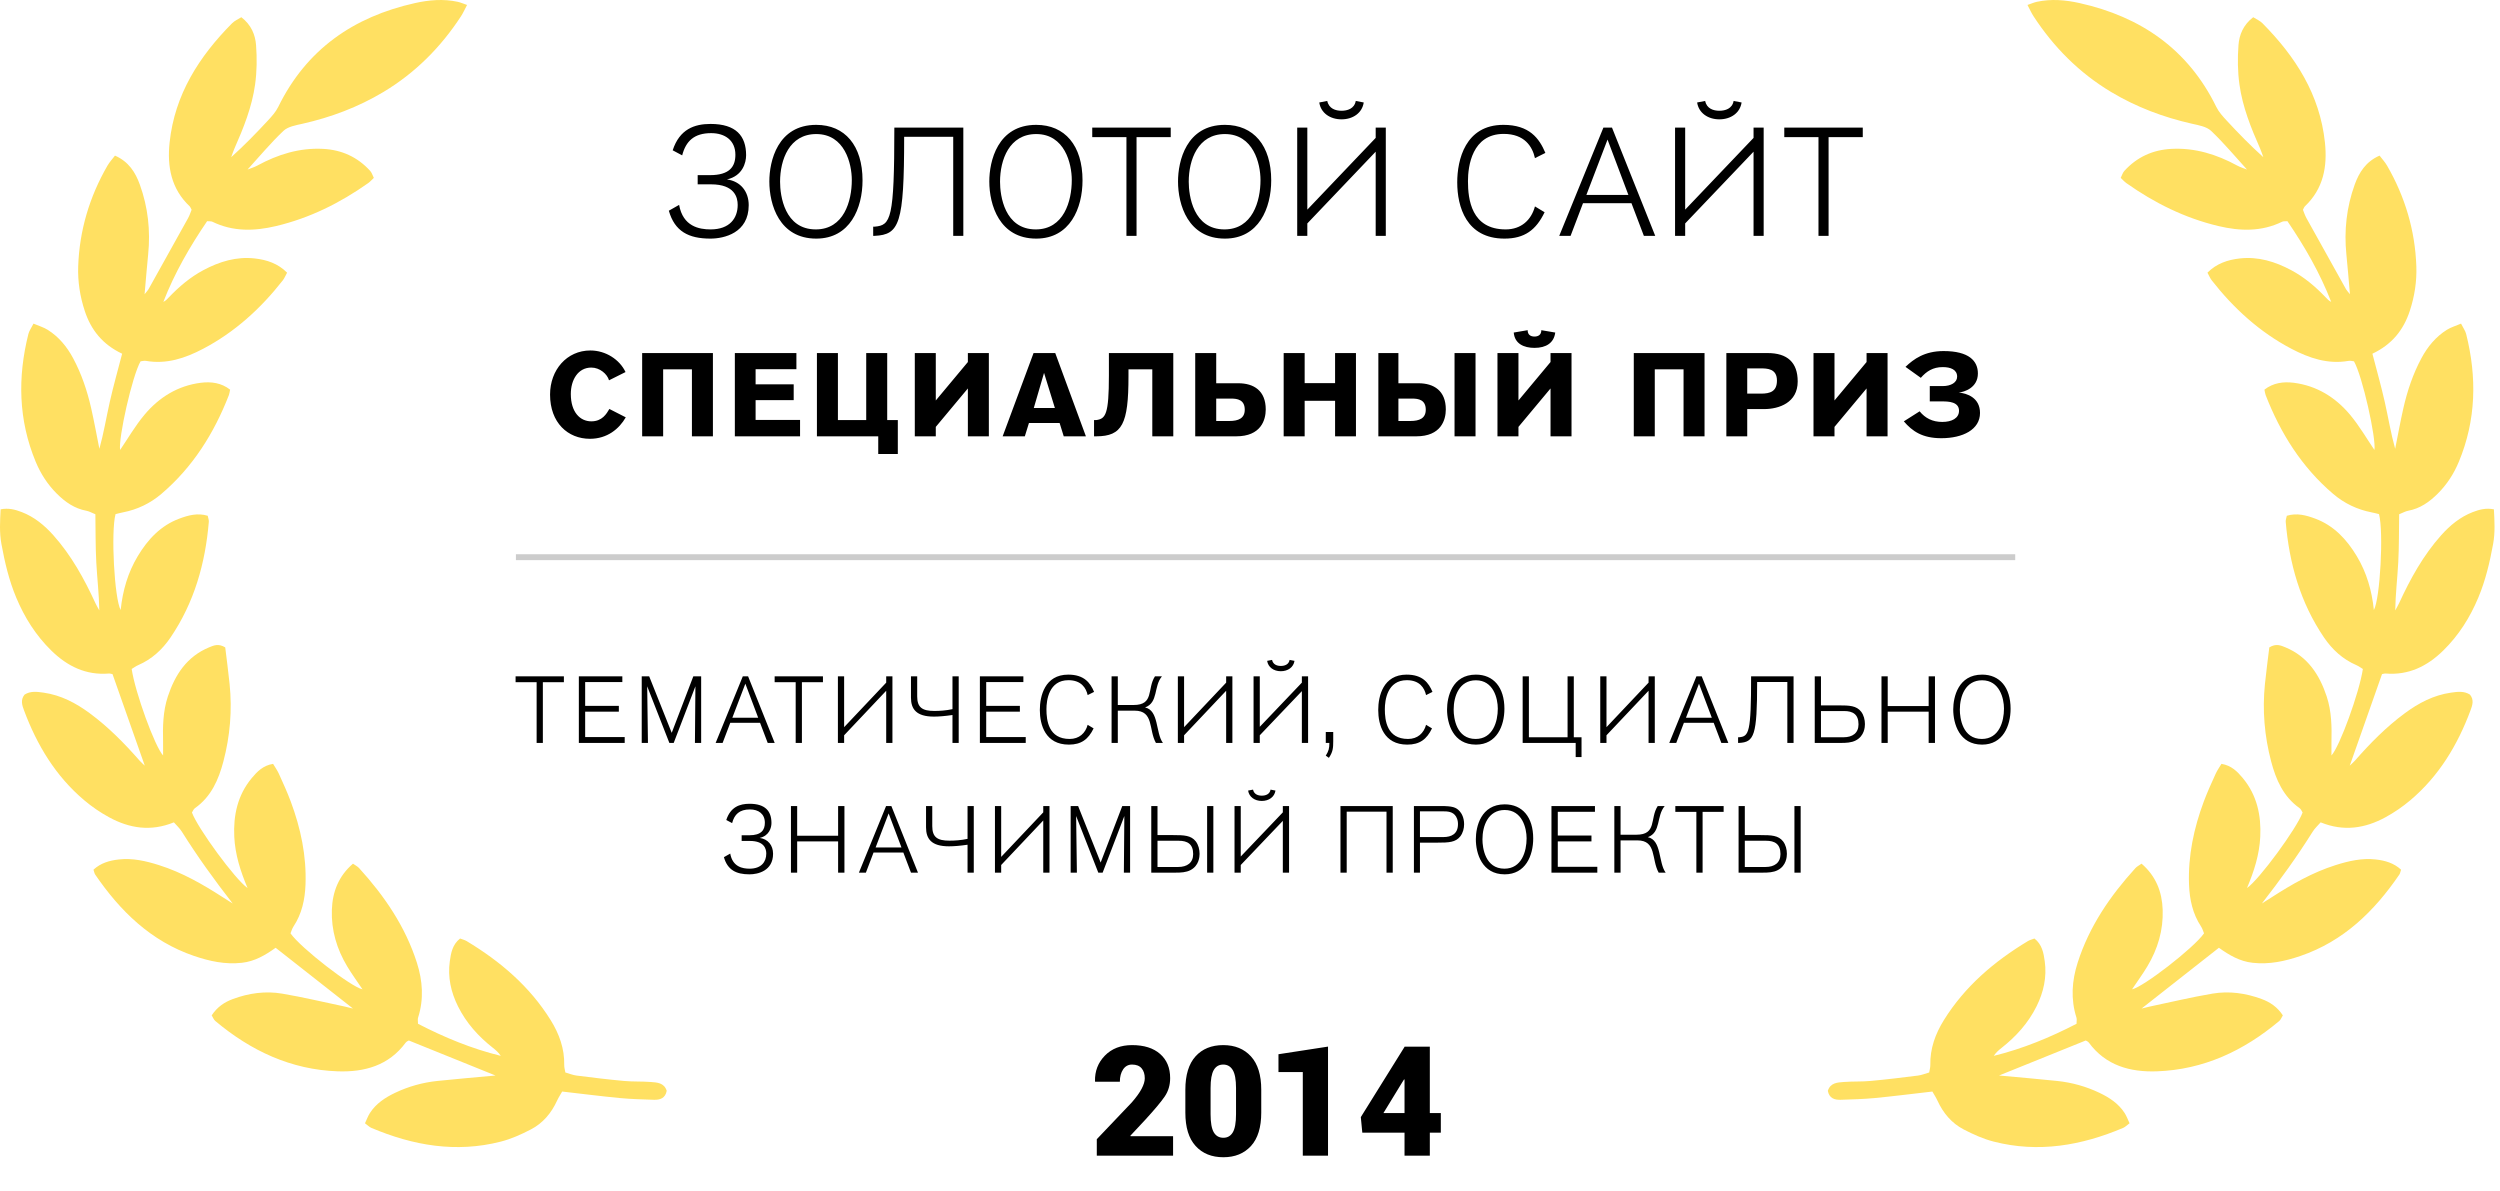
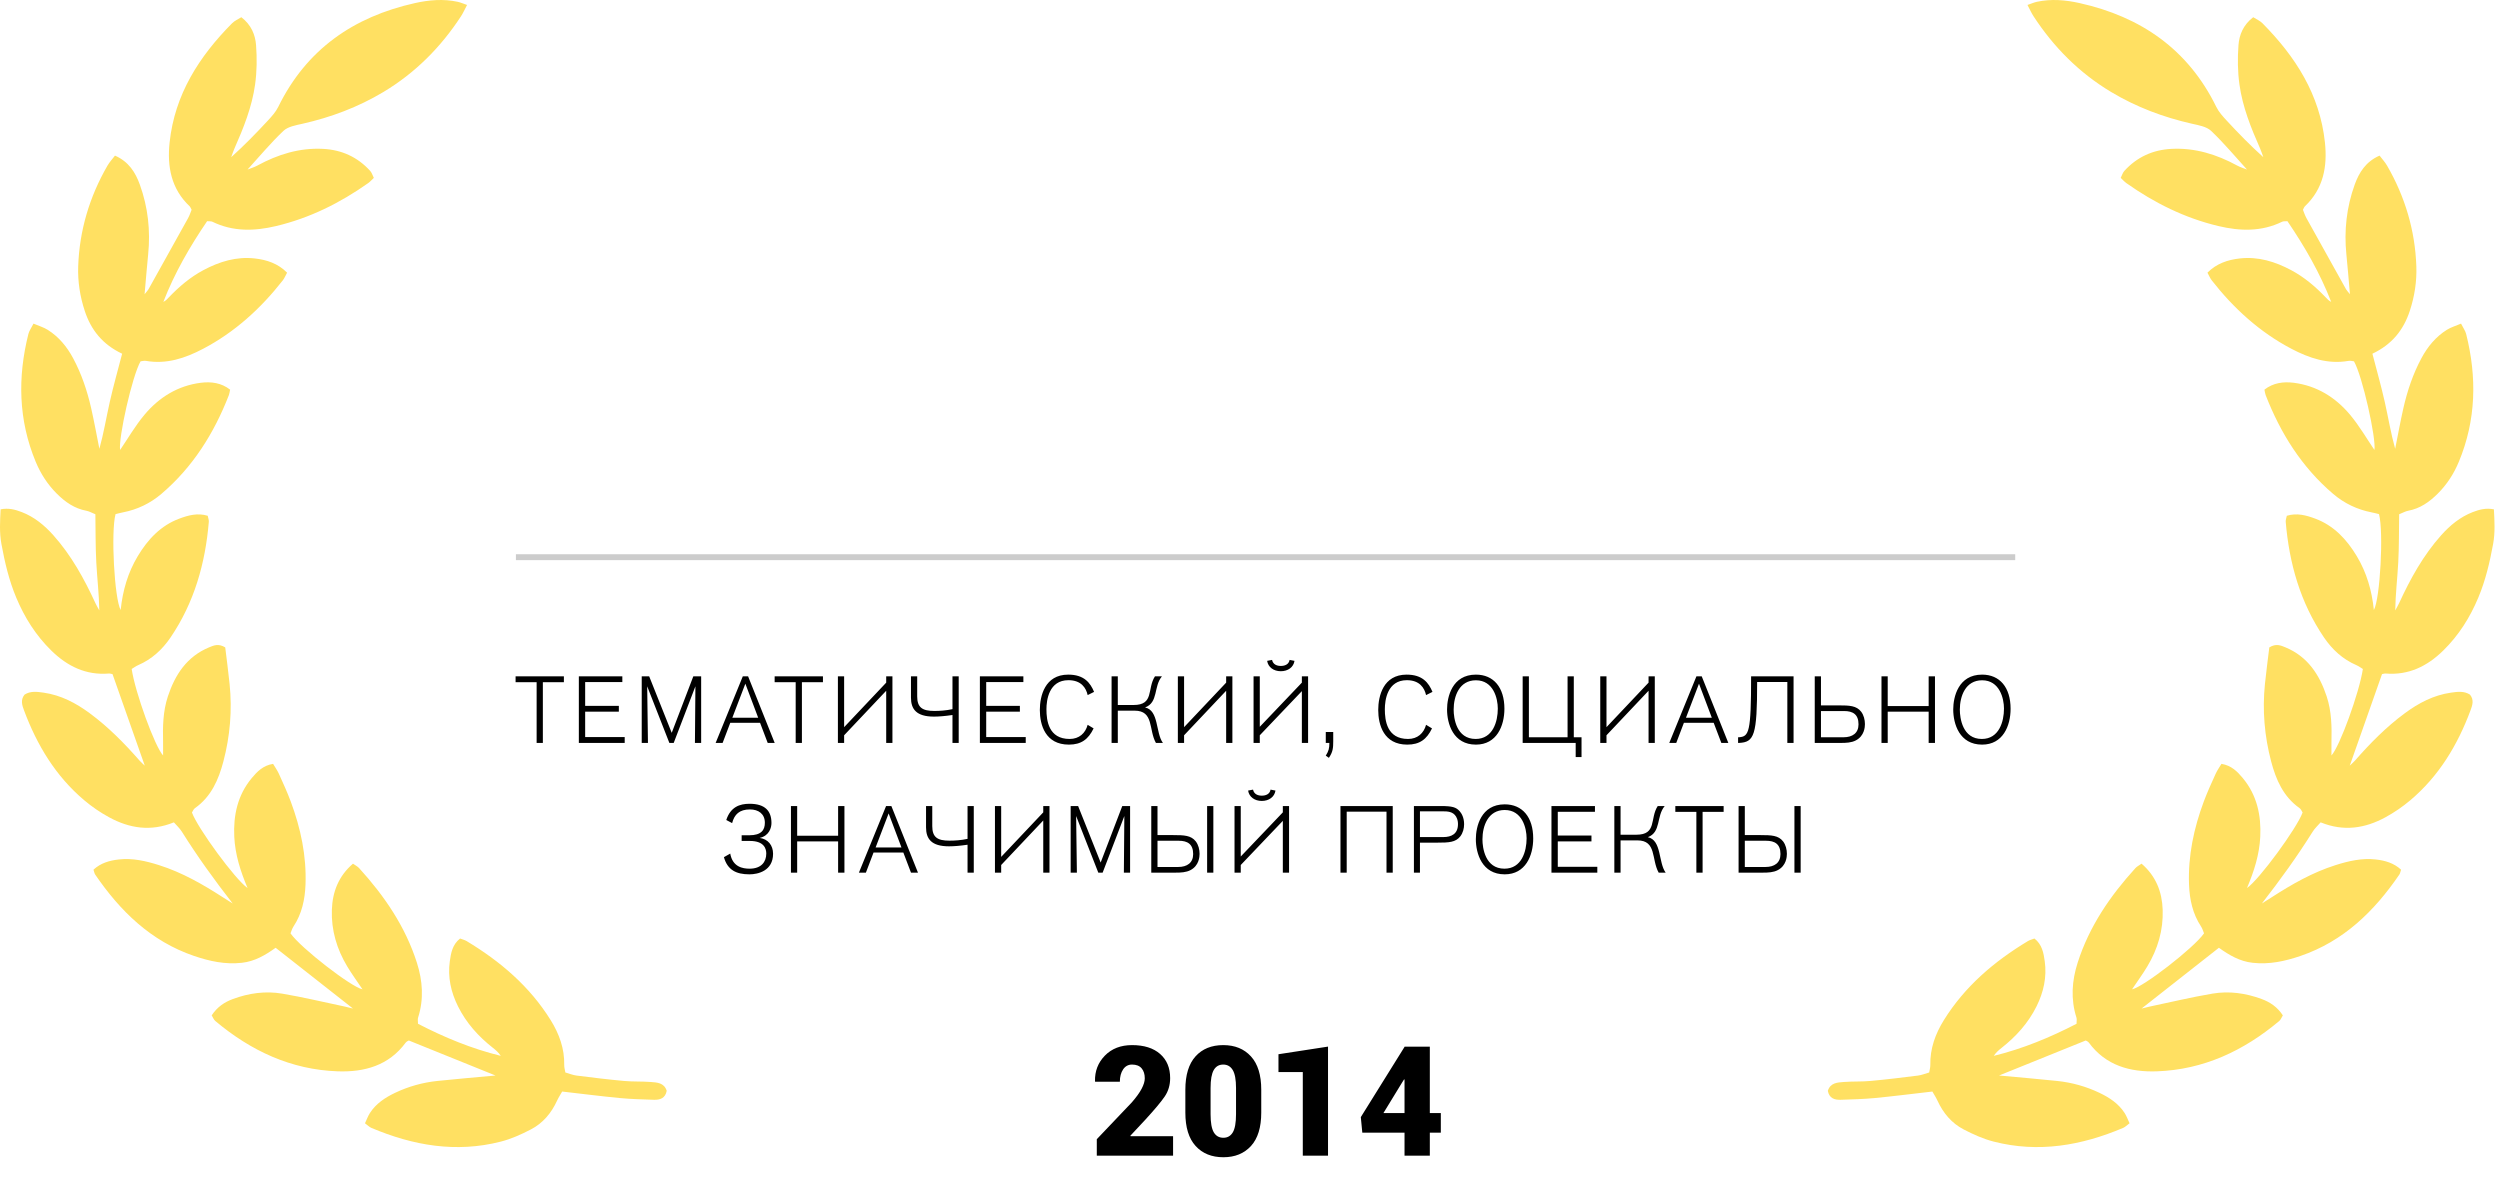
<svg xmlns="http://www.w3.org/2000/svg" width="212px" height="101px" viewBox="0 0 212 101" version="1.1">
  <desc>Created with Lunacy</desc>
  <g id="Group-10-Copy">
    <g id="Group-4">
      <g id="Group-5">
        <path d="M35.578 14.415C34.562 13.301 33.595 12.136 32.505 11.101C32.118 10.733 31.446 10.62 30.881 10.493C28.456 9.944 26.16 9.081 24.025 7.802C21.322 6.181 19.158 4.005 17.441 1.375C17.266 1.107 17.137 0.81 16.93 0.42C17.258 0.308 17.485 0.205 17.724 0.153C18.94 -0.112 20.161 -0.004 21.351 0.262C26.552 1.423 30.552 4.182 32.942 9.065C33.152 9.494 33.494 9.871 33.824 10.227C34.807 11.287 35.815 12.325 36.931 13.33C36.841 13.086 36.763 12.836 36.658 12.598C35.885 10.849 35.17 9.071 34.906 7.171C34.752 6.072 34.739 4.935 34.823 3.828C34.889 2.952 35.227 2.109 36.072 1.46C36.336 1.629 36.641 1.755 36.856 1.972C39.655 4.797 41.722 8.015 42.154 12.078C42.371 14.124 42.027 16.015 40.444 17.505C40.398 17.547 40.38 17.618 40.289 17.788C40.367 17.977 40.451 18.252 40.588 18.499C41.7 20.511 42.821 22.519 43.943 24.526C44.004 24.634 44.096 24.724 44.276 24.95C44.167 23.722 44.082 22.651 43.974 21.582C43.769 19.553 43.986 17.571 44.679 15.655C45.054 14.617 45.623 13.706 46.787 13.196C47.01 13.49 47.254 13.751 47.428 14.053C48.951 16.693 49.801 19.545 49.906 22.586C49.95 23.863 49.755 25.142 49.347 26.375C48.816 27.983 47.842 29.208 46.18 29.995C46.537 31.375 46.921 32.721 47.228 34.085C47.526 35.407 47.743 36.747 48.11 38.059C48.34 36.912 48.546 35.761 48.805 34.621C49.141 33.143 49.62 31.711 50.341 30.369C50.864 29.395 51.551 28.561 52.49 27.97C52.833 27.754 53.238 27.639 53.696 27.443C53.881 27.812 54.062 28.052 54.129 28.321C55.052 31.997 54.979 35.621 53.509 39.16C53.089 40.172 52.502 41.081 51.723 41.859C51.011 42.57 50.218 43.128 49.2 43.315C48.981 43.355 48.777 43.477 48.449 43.609C48.427 44.958 48.444 46.331 48.371 47.699C48.3 49.04 48.137 50.377 48.116 51.763C48.225 51.561 48.346 51.364 48.441 51.156C49.394 49.085 50.486 47.098 52.013 45.388C52.763 44.548 53.626 43.835 54.696 43.423C55.248 43.211 55.814 43.058 56.483 43.192C56.536 44.188 56.596 45.148 56.417 46.127C56.132 47.684 55.774 49.213 55.16 50.678C54.453 52.367 53.495 53.887 52.182 55.171C50.827 56.496 49.253 57.275 47.304 57.115C47.211 57.107 47.114 57.144 46.995 57.165C46.094 59.723 45.192 62.283 44.26 64.928C44.427 64.766 44.579 64.64 44.707 64.493C45.99 63.029 47.351 61.648 48.922 60.487C50.101 59.615 51.371 58.946 52.845 58.736C53.4 58.657 53.958 58.584 54.453 58.903C54.82 59.353 54.657 59.814 54.501 60.235C53.404 63.178 51.823 65.811 49.398 67.859C48.748 68.408 48.032 68.899 47.286 69.305C45.566 70.242 43.757 70.537 41.791 69.735C41.562 69.998 41.297 70.237 41.114 70.528C39.802 72.623 38.36 74.621 36.806 76.616C37.076 76.445 37.349 76.276 37.617 76.103C39.335 74.993 41.101 73.978 43.063 73.36C44.165 73.012 45.288 72.75 46.459 72.882C47.249 72.97 47.992 73.179 48.611 73.749C48.551 73.924 48.534 74.06 48.466 74.161C46.341 77.271 43.742 79.811 40.087 81.062C38.772 81.511 37.439 81.803 36.025 81.645C34.935 81.524 34.043 81.001 33.163 80.371C30.977 82.089 28.815 83.788 26.604 85.526C26.857 85.464 27.082 85.402 27.311 85.354C29.078 84.982 30.837 84.561 32.616 84.259C34.031 84.019 35.437 84.217 36.791 84.718C37.517 84.987 38.128 85.403 38.585 86.103C38.482 86.267 38.415 86.466 38.278 86.581C35.27 89.106 31.861 90.712 27.892 90.849C25.641 90.926 23.572 90.366 22.135 88.415C22.097 88.364 22.038 88.326 21.984 88.291C21.928 88.256 21.866 88.233 21.868 88.234C19.368 89.243 16.912 90.236 14.519 91.203C16.118 91.351 17.784 91.49 19.445 91.664C20.696 91.796 21.899 92.13 23.037 92.673C23.878 93.074 24.647 93.58 25.166 94.38C25.336 94.642 25.441 94.947 25.586 95.254C25.356 95.423 25.218 95.572 25.047 95.644C21.506 97.143 17.862 97.781 14.07 96.809C13.188 96.583 12.332 96.198 11.521 95.777C10.501 95.248 9.782 94.391 9.3 93.34C9.169 93.055 8.994 92.791 8.865 92.563C7.15 92.759 5.555 92.963 3.954 93.117C3.006 93.208 2.05 93.227 1.097 93.261C0.561 93.281 0.119 93.13 0 92.502C0.216 91.815 0.813 91.793 1.358 91.752C2.113 91.694 2.874 91.734 3.627 91.664C4.969 91.541 6.308 91.377 7.646 91.208C7.963 91.168 8.268 91.039 8.595 90.946C8.635 90.703 8.695 90.513 8.691 90.325C8.66 88.926 9.114 87.678 9.84 86.507C11.62 83.641 14.109 81.528 16.963 79.806C17.125 79.708 17.32 79.664 17.521 79.586C18.167 80.089 18.297 80.809 18.394 81.515C18.58 82.859 18.3 84.128 17.698 85.34C16.993 86.755 15.967 87.892 14.735 88.86C14.491 89.052 14.256 89.254 14.071 89.537C16.542 88.931 18.852 87.974 21.09 86.817C21.09 86.61 21.13 86.439 21.084 86.295C20.583 84.729 20.695 83.169 21.185 81.636C22.165 78.568 23.939 75.974 26.085 73.615C26.212 73.475 26.396 73.387 26.604 73.239C27.821 74.287 28.344 75.622 28.395 77.154C28.453 78.877 27.979 80.475 27.096 81.946C26.692 82.62 26.226 83.255 25.797 83.895C26.725 83.719 31.032 80.396 31.902 79.147C31.829 78.976 31.772 78.752 31.651 78.57C30.937 77.489 30.678 76.284 30.63 75.013C30.539 72.574 31.036 70.237 31.882 67.968C32.18 67.168 32.538 66.39 32.89 65.611C33.021 65.322 33.212 65.059 33.38 64.775C34.23 64.913 34.733 65.434 35.19 65.983C36.391 67.428 36.759 69.141 36.67 70.969C36.597 72.459 36.153 73.867 35.544 75.305C36.578 74.599 39.769 70.244 40.26 68.902C40.187 68.791 40.128 68.617 40.006 68.531C38.623 67.56 38 66.111 37.593 64.569C37.027 62.422 36.84 60.228 37.066 58.01C37.176 56.938 37.321 55.869 37.437 54.9C38.01 54.549 38.404 54.729 38.802 54.893C40.688 55.676 41.689 57.203 42.302 59.056C42.723 60.328 42.739 61.643 42.708 62.962C42.7 63.322 42.707 63.683 42.707 64.063C43.408 63.308 45.075 58.722 45.371 56.73C45.2 56.627 45.02 56.49 44.818 56.403C43.663 55.903 42.776 55.088 42.078 54.062C40.065 51.099 39.125 47.778 38.829 44.247C38.816 44.092 38.884 43.931 38.922 43.737C39.772 43.478 40.557 43.692 41.324 43.977C42.914 44.567 44.002 45.743 44.85 47.153C45.694 48.554 46.138 50.097 46.304 51.731C46.832 50.792 47.145 45.113 46.739 43.597C46.549 43.551 46.334 43.491 46.114 43.449C44.893 43.212 43.8 42.689 42.858 41.888C40.188 39.617 38.388 36.744 37.128 33.506C37.081 33.386 37.07 33.253 37.023 33.043C37.76 32.465 38.627 32.348 39.507 32.459C41.461 32.706 43.049 33.694 44.288 35.174C45.082 36.123 45.708 37.213 46.352 38.157C46.508 37.169 45.334 31.888 44.618 30.641C44.479 30.627 44.312 30.575 44.159 30.602C42.408 30.908 40.822 30.369 39.32 29.581C36.626 28.168 34.422 26.158 32.554 23.772C32.418 23.597 32.334 23.381 32.192 23.123C32.966 22.342 33.913 22.031 34.935 21.916C36.497 21.741 37.931 22.184 39.293 22.91C40.408 23.505 41.358 24.314 42.226 25.224C42.358 25.363 42.484 25.507 42.685 25.599C41.736 23.154 40.44 20.911 38.974 18.757C38.779 18.775 38.634 18.75 38.527 18.803C36.775 19.657 34.967 19.608 33.129 19.171C30.271 18.492 27.696 17.21 25.31 15.524C25.154 15.413 25.025 15.262 24.836 15.085C24.944 14.872 25.005 14.646 25.146 14.492C26.217 13.315 27.561 12.703 29.148 12.624C31.15 12.523 32.979 13.095 34.717 14.041C34.994 14.191 35.304 14.28 35.599 14.397C35.615 14.445 35.631 14.493 35.613 14.44C35.672 14.481 35.625 14.448 35.578 14.415" transform="translate(155 0)" id="Fill-1" fill="#FFE062" stroke="none" />
        <path d="M35.578 14.415C34.562 13.301 33.595 12.136 32.505 11.101C32.118 10.733 31.446 10.62 30.881 10.493C28.456 9.944 26.16 9.081 24.025 7.802C21.322 6.181 19.158 4.005 17.441 1.375C17.266 1.107 17.137 0.81 16.93 0.42C17.258 0.308 17.485 0.205 17.724 0.153C18.94 -0.112 20.161 -0.004 21.351 0.262C26.552 1.423 30.552 4.182 32.942 9.065C33.152 9.494 33.494 9.871 33.824 10.227C34.807 11.287 35.815 12.325 36.931 13.33C36.841 13.086 36.763 12.836 36.658 12.598C35.885 10.849 35.17 9.071 34.906 7.171C34.752 6.072 34.739 4.935 34.823 3.828C34.889 2.952 35.227 2.109 36.072 1.46C36.336 1.629 36.641 1.755 36.856 1.972C39.655 4.797 41.722 8.015 42.154 12.078C42.371 14.124 42.027 16.015 40.444 17.505C40.398 17.547 40.38 17.618 40.289 17.788C40.367 17.977 40.451 18.252 40.588 18.499C41.7 20.511 42.821 22.519 43.943 24.526C44.004 24.634 44.096 24.724 44.276 24.95C44.167 23.722 44.082 22.651 43.974 21.582C43.769 19.553 43.986 17.571 44.679 15.655C45.054 14.617 45.623 13.706 46.787 13.196C47.01 13.49 47.254 13.751 47.428 14.053C48.951 16.693 49.801 19.545 49.906 22.586C49.95 23.863 49.755 25.142 49.347 26.375C48.816 27.983 47.842 29.208 46.18 29.995C46.537 31.375 46.921 32.721 47.228 34.085C47.526 35.407 47.743 36.747 48.11 38.059C48.34 36.912 48.546 35.761 48.805 34.621C49.141 33.143 49.62 31.711 50.341 30.369C50.864 29.395 51.551 28.561 52.49 27.97C52.833 27.754 53.238 27.639 53.696 27.443C53.881 27.812 54.062 28.052 54.129 28.321C55.052 31.997 54.979 35.621 53.509 39.16C53.089 40.172 52.502 41.081 51.723 41.859C51.011 42.57 50.218 43.128 49.2 43.315C48.981 43.355 48.777 43.477 48.449 43.609C48.427 44.958 48.444 46.331 48.371 47.699C48.3 49.04 48.137 50.377 48.116 51.763C48.225 51.561 48.346 51.364 48.441 51.156C49.394 49.085 50.486 47.098 52.013 45.388C52.763 44.548 53.626 43.835 54.696 43.423C55.248 43.211 55.814 43.058 56.483 43.192C56.536 44.188 56.596 45.148 56.417 46.127C56.132 47.684 55.774 49.213 55.16 50.678C54.453 52.367 53.495 53.887 52.182 55.171C50.827 56.496 49.253 57.275 47.304 57.115C47.211 57.107 47.114 57.144 46.995 57.165C46.094 59.723 45.191 62.283 44.26 64.928C44.427 64.766 44.579 64.64 44.707 64.493C45.99 63.029 47.351 61.648 48.922 60.487C50.101 59.615 51.371 58.946 52.845 58.736C53.4 58.657 53.958 58.584 54.453 58.903C54.82 59.353 54.657 59.814 54.501 60.235C53.404 63.178 51.823 65.811 49.398 67.859C48.748 68.408 48.032 68.899 47.286 69.305C45.566 70.242 43.757 70.537 41.791 69.735C41.562 69.998 41.297 70.237 41.114 70.528C39.802 72.623 38.36 74.621 36.806 76.616C37.076 76.445 37.349 76.276 37.617 76.103C39.335 74.993 41.101 73.978 43.063 73.36C44.165 73.012 45.288 72.75 46.459 72.882C47.249 72.97 47.992 73.179 48.611 73.749C48.551 73.924 48.534 74.06 48.466 74.161C46.341 77.271 43.742 79.811 40.087 81.062C38.772 81.511 37.439 81.803 36.025 81.645C34.935 81.524 34.043 81.001 33.163 80.371C30.977 82.089 28.815 83.788 26.604 85.526C26.857 85.464 27.082 85.402 27.311 85.354C29.078 84.982 30.837 84.561 32.616 84.259C34.031 84.019 35.437 84.217 36.791 84.718C37.517 84.987 38.128 85.403 38.585 86.103C38.482 86.267 38.415 86.466 38.278 86.581C35.27 89.106 31.861 90.712 27.892 90.849C25.641 90.926 23.572 90.366 22.135 88.415C22.097 88.364 22.038 88.326 21.984 88.291C21.928 88.256 21.866 88.233 21.868 88.234C19.368 89.243 16.912 90.236 14.519 91.203C16.118 91.351 17.784 91.49 19.445 91.664C20.696 91.796 21.899 92.13 23.037 92.673C23.878 93.074 24.647 93.58 25.166 94.38C25.336 94.642 25.441 94.947 25.586 95.254C25.356 95.423 25.218 95.572 25.047 95.644C21.506 97.143 17.862 97.781 14.07 96.809C13.188 96.583 12.332 96.198 11.521 95.777C10.501 95.248 9.782 94.391 9.3 93.34C9.169 93.055 8.994 92.791 8.865 92.563C7.15 92.759 5.555 92.963 3.954 93.117C3.006 93.208 2.05 93.227 1.097 93.261C0.561 93.281 0.119 93.13 0 92.502C0.216 91.815 0.813 91.793 1.358 91.752C2.113 91.694 2.874 91.734 3.627 91.664C4.969 91.541 6.308 91.377 7.646 91.208C7.963 91.168 8.268 91.039 8.595 90.946C8.635 90.703 8.695 90.513 8.691 90.325C8.66 88.926 9.114 87.678 9.84 86.507C11.62 83.641 14.109 81.528 16.963 79.806C17.125 79.708 17.32 79.664 17.521 79.586C18.167 80.089 18.297 80.809 18.394 81.515C18.58 82.859 18.3 84.128 17.698 85.34C16.993 86.755 15.967 87.892 14.735 88.86C14.491 89.052 14.256 89.254 14.071 89.537C16.542 88.931 18.852 87.974 21.09 86.817C21.09 86.61 21.13 86.439 21.084 86.295C20.583 84.729 20.695 83.169 21.185 81.636C22.165 78.568 23.939 75.974 26.085 73.615C26.212 73.475 26.396 73.387 26.604 73.239C27.821 74.287 28.344 75.622 28.395 77.154C28.453 78.877 27.979 80.475 27.096 81.946C26.692 82.62 26.226 83.255 25.797 83.895C26.725 83.719 31.032 80.396 31.902 79.147C31.829 78.976 31.772 78.752 31.651 78.57C30.937 77.489 30.678 76.284 30.63 75.013C30.539 72.574 31.036 70.237 31.882 67.968C32.18 67.168 32.538 66.39 32.89 65.611C33.021 65.322 33.212 65.059 33.38 64.775C34.23 64.913 34.733 65.434 35.19 65.983C36.391 67.428 36.759 69.141 36.67 70.969C36.597 72.459 36.153 73.867 35.544 75.305C36.578 74.599 39.769 70.244 40.26 68.902C40.187 68.791 40.128 68.617 40.006 68.531C38.623 67.56 38 66.111 37.593 64.569C37.027 62.422 36.84 60.228 37.066 58.01C37.176 56.938 37.321 55.869 37.437 54.9C38.01 54.549 38.404 54.729 38.802 54.893C40.688 55.676 41.689 57.203 42.302 59.056C42.723 60.328 42.739 61.643 42.708 62.962C42.7 63.322 42.707 63.683 42.707 64.063C43.408 63.308 45.075 58.722 45.371 56.73C45.2 56.627 45.02 56.49 44.818 56.403C43.663 55.903 42.776 55.088 42.078 54.062C40.065 51.099 39.125 47.778 38.829 44.247C38.816 44.092 38.884 43.931 38.922 43.737C39.772 43.478 40.557 43.692 41.324 43.977C42.914 44.567 44.002 45.743 44.85 47.153C45.694 48.554 46.138 50.097 46.304 51.731C46.832 50.792 47.145 45.113 46.739 43.597C46.549 43.551 46.334 43.491 46.114 43.449C44.893 43.212 43.8 42.689 42.858 41.888C40.188 39.617 38.388 36.744 37.128 33.506C37.081 33.386 37.07 33.253 37.023 33.043C37.76 32.465 38.627 32.348 39.507 32.459C41.461 32.706 43.049 33.694 44.288 35.174C45.082 36.123 45.708 37.213 46.352 38.157C46.508 37.169 45.334 31.888 44.618 30.641C44.479 30.627 44.312 30.575 44.159 30.602C42.408 30.908 40.822 30.369 39.32 29.581C36.626 28.168 34.422 26.158 32.554 23.772C32.418 23.597 32.334 23.381 32.191 23.123C32.966 22.342 33.913 22.031 34.935 21.916C36.497 21.741 37.931 22.184 39.293 22.91C40.408 23.505 41.358 24.314 42.226 25.224C42.358 25.363 42.484 25.507 42.685 25.599C41.736 23.154 40.44 20.911 38.974 18.757C38.779 18.775 38.634 18.75 38.527 18.803C36.775 19.657 34.967 19.608 33.129 19.171C30.271 18.492 27.696 17.21 25.31 15.524C25.154 15.413 25.025 15.262 24.836 15.085C24.944 14.872 25.005 14.646 25.146 14.492C26.217 13.315 27.561 12.703 29.148 12.624C31.15 12.523 32.979 13.095 34.717 14.041C34.994 14.191 35.304 14.28 35.599 14.397C35.615 14.445 35.63 14.493 35.613 14.44C35.672 14.481 35.625 14.448 35.578 14.415" transform="matrix(-1 0 0 1 56.537 0)" id="Fill-1" fill="#FFE062" stroke="none" />
-         <path d="M68.999 0.13C68.87 1.014 68.09 1.56 67.115 1.56C66.139 1.56 65.359 1.014 65.23 0.13L65.906 0C66.049 0.663 66.621 0.832 67.115 0.832C67.609 0.832 68.207 0.663 68.323 0L68.999 0.13ZM99.157 1.56C100.132 1.56 100.912 1.014 101.042 0.13L100.366 0C100.249 0.663 99.651 0.832 99.157 0.832C98.663 0.832 98.091 0.663 97.948 0L97.272 0.13C97.403 1.014 98.183 1.56 99.157 1.56ZM13.597 11.674C14.767 11.674 16.846 11.193 16.846 8.84C16.846 7.683 16.157 6.812 15.001 6.656C16.326 6.357 16.625 5.239 16.625 4.602C16.625 2.964 15.768 1.95 13.61 1.95C12.245 1.95 10.983 2.392 10.399 4.186L11.204 4.615C11.517 3.406 12.219 2.73 13.662 2.73C14.832 2.73 15.716 3.341 15.716 4.563C15.716 5.564 15.235 6.292 13.557 6.292L12.518 6.292L12.518 7.072L13.649 7.072C15.664 7.072 15.911 8.19 15.911 8.814C15.911 9.945 15.235 10.894 13.61 10.894C12.648 10.894 11.27 10.647 10.944 8.814L10.073 9.308C10.568 11.063 11.751 11.674 13.597 11.674ZM26.498 6.734C26.498 9.087 25.445 11.674 22.573 11.674C19.439 11.674 18.595 8.801 18.595 6.825C18.595 5.122 19.284 2.028 22.573 2.028C25.003 2.028 26.498 3.783 26.498 6.734ZM41.227 11.674C44.099 11.674 45.153 9.087 45.153 6.734C45.153 3.783 43.657 2.028 41.227 2.028C37.938 2.028 37.248 5.122 37.248 6.825C37.248 8.801 38.093 11.674 41.227 11.674ZM61.154 6.734C61.154 9.087 60.102 11.674 57.228 11.674C54.096 11.674 53.251 8.801 53.251 6.825C53.251 5.122 53.94 2.028 57.228 2.028C59.66 2.028 61.154 3.783 61.154 6.734ZM84.338 9.438C83.611 10.946 82.635 11.674 80.933 11.674C77.695 11.674 76.928 8.97 76.928 6.903C76.928 5.005 77.605 2.028 80.841 2.028C83.052 2.028 83.883 3.172 84.403 4.407L83.519 4.849C83.299 3.861 82.635 2.795 80.868 2.795C78.177 2.795 77.838 5.551 77.838 6.799C77.838 8.346 78.124 10.894 81.037 10.894C82.35 10.894 83.207 10.101 83.519 8.944L84.338 9.438ZM30.027 3.042C30.027 10.439 29.625 11.336 27.532 11.44L27.401 11.44L27.401 10.66L27.532 10.66C28.896 10.543 29.195 10.049 29.195 2.262L35.045 2.262L35.045 11.44L34.188 11.44L34.188 3.042L30.027 3.042ZM49.734 11.44L49.734 3.068L52.633 3.068L52.633 2.262L45.977 2.262L45.977 3.068L48.877 3.068L48.877 11.44L49.734 11.44ZM64.216 11.44L64.216 10.387L70.013 4.303L70.013 11.44L70.871 11.44L70.871 2.262L70.013 2.262L70.013 3.133L64.216 9.217L64.216 2.262L63.358 2.262L63.358 11.44L64.216 11.44ZM86.541 11.44L87.594 8.671L91.703 8.671L92.755 11.44L93.718 11.44L90.052 2.262L89.323 2.262L85.579 11.44L86.541 11.44ZM96.258 10.387L96.258 11.44L95.4 11.44L95.4 2.262L96.258 2.262L96.258 9.217L102.056 3.133L102.056 2.262L102.914 2.262L102.914 11.44L102.056 11.44L102.056 4.303L96.258 10.387ZM108.419 11.44L108.419 3.068L111.318 3.068L111.318 2.262L104.662 2.262L104.662 3.068L107.562 3.068L107.562 11.44L108.419 11.44ZM22.534 10.894C19.881 10.894 19.505 8.034 19.505 6.851C19.505 4.992 20.285 2.808 22.573 2.808C24.991 2.808 25.588 5.317 25.588 6.708C25.588 8.502 24.913 10.894 22.534 10.894ZM38.158 6.851C38.158 8.034 38.535 10.894 41.188 10.894C43.566 10.894 44.242 8.502 44.242 6.708C44.242 5.317 43.645 2.808 41.227 2.808C38.938 2.808 38.158 4.992 38.158 6.851ZM57.19 10.894C54.538 10.894 54.16 8.034 54.16 6.851C54.16 4.992 54.941 2.808 57.228 2.808C59.647 2.808 60.245 5.317 60.245 6.708C60.245 8.502 59.569 10.894 57.19 10.894ZM87.88 7.969L91.442 7.969L89.674 3.276L87.88 7.969ZM85.24 19.64C85.13 20.51 84.48 20.94 83.48 20.94C82.58 20.94 81.8 20.59 81.72 19.64L82.9 19.44C82.9 19.86 83.19 19.98 83.48 19.98C83.75 19.98 84.06 19.87 84.06 19.44L85.24 19.64ZM6.42 26.83C5.86 27.81 4.85 28.65 3.38 28.65C1.51 28.65 0 27.29 0 24.9C0 22.81 1.42 21.16 3.42 21.16C4.72 21.16 5.9 21.93 6.4 22.99L5 23.69C4.85 23.16 4.22 22.61 3.5 22.61C2.36 22.61 1.76 23.67 1.76 24.85C1.76 26.4 2.55 27.17 3.5 27.17C4.42 27.17 4.79 26.53 5.03 26.12L6.42 26.83ZM121.26 26.46C121.26 27.87 119.8 28.6 117.98 28.6C116.37 28.6 115.52 28.01 114.8 27.17L116.14 26.32C116.61 26.9 117.23 27.22 118.06 27.22C118.86 27.22 119.48 26.91 119.48 26.27C119.48 25.51 118.58 25.48 118.07 25.48L117 25.48L117 24.18L118.1 24.18C118.79 24.18 119.32 23.88 119.32 23.38C119.32 22.78 118.76 22.57 118.1 22.57C117.27 22.57 116.72 22.93 116.24 23.48L114.94 22.55C115.63 21.89 116.56 21.21 118.17 21.21C120.33 21.21 121.08 22.05 121.08 23.11C121.08 24.33 119.92 24.68 119.46 24.73C120.15 24.79 121.26 25.16 121.26 26.46ZM9.59 28.44L9.59 22.76L12.03 22.76L12.03 28.44L13.81 28.44L13.81 21.38L7.81 21.38L7.81 28.44L9.59 28.44ZM21.2 27.05L21.2 28.44L15.67 28.44L15.67 21.38L20.89 21.38L20.89 22.75L17.43 22.75L17.43 24.03L20.66 24.03L20.66 25.37L17.43 25.37L17.43 27.05L21.2 27.05ZM29.49 29.94L29.49 27.06L28.59 27.06L28.59 21.38L26.81 21.38L26.81 27.06L24.41 27.06L24.41 21.38L22.63 21.38L22.63 28.44L27.83 28.44L27.83 29.94L29.49 29.94ZM32.71 27.64L32.71 28.44L30.93 28.44L30.93 21.38L32.71 21.38L32.71 25.4L35.43 22.14L35.43 21.38L37.21 21.38L37.21 28.44L35.43 28.44L35.43 24.38L32.71 27.64ZM40.26 28.44L40.61 27.31L43.21 27.31L43.56 28.44L45.44 28.44L42.84 21.38L41 21.38L38.38 28.44L40.26 28.44ZM46.33 28.44C48.52 28.43 49.05 27.4 49.05 23.36L49.05 22.76L51.07 22.76L51.07 28.44L52.85 28.44L52.85 21.38L47.39 21.38L47.39 23.28C47.39 26.58 47.11 26.95 46.33 27.06L46.13 27.06L46.13 28.44L46.33 28.44ZM60.69 26.16C60.69 27.06 60.28 28.44 58.19 28.44L54.71 28.44L54.71 21.38L56.49 21.38L56.49 23.94L58.36 23.94C59.68 23.94 60.69 24.57 60.69 26.16ZM63.99 25.43L63.99 28.44L62.21 28.44L62.21 21.38L63.99 21.38L63.99 23.93L66.57 23.93L66.57 21.38L68.34 21.38L68.34 28.44L66.57 28.44L66.57 25.43L63.99 25.43ZM73.46 28.44C75.55 28.44 75.96 27.06 75.96 26.16C75.96 24.57 74.95 23.94 73.63 23.94L71.94 23.94L71.94 21.38L70.24 21.38L70.24 28.44L73.46 28.44ZM78.48 21.38L78.48 28.44L76.7 28.44L76.7 21.38L78.48 21.38ZM82.12 28.44L82.12 27.64L84.84 24.38L84.84 28.44L86.62 28.44L86.62 21.38L84.84 21.38L84.84 22.14L82.12 25.4L82.12 21.38L80.34 21.38L80.34 28.44L82.12 28.44ZM93.68 22.76L93.68 28.44L91.9 28.44L91.9 21.38L97.9 21.38L97.9 28.44L96.12 28.44L96.12 22.76L93.68 22.76ZM101.52 28.44L101.52 26.13L102.95 26.13C104.23 26.13 105.8 25.58 105.8 23.79C105.8 22.17 104.92 21.38 103.25 21.38L99.75 21.38L99.75 28.44L101.52 28.44ZM108.92 28.44L108.92 27.64L111.64 24.38L111.64 28.44L113.42 28.44L113.42 21.38L111.64 21.38L111.64 22.14L108.92 25.4L108.92 21.38L107.14 21.38L107.14 28.44L108.92 28.44ZM101.52 24.82L102.68 24.82C103.48 24.82 104.04 24.63 104.04 23.71C104.04 22.69 103.2 22.68 102.65 22.68L101.52 22.68L101.52 24.82ZM41.02 26.04L42.81 26.04L41.89 23.06L41.02 26.04ZM57.6 27.14L56.49 27.14L56.49 25.24L57.77 25.24C58.28 25.24 58.91 25.34 58.91 26.18C58.91 26.92 58.37 27.14 57.6 27.14ZM72.95 27.14L71.94 27.14L71.94 25.24L73.12 25.24C73.63 25.24 74.26 25.34 74.26 26.18C74.26 26.92 73.72 27.14 72.95 27.14Z" transform="translate(46.645 8.56)" id="ЗОЛОТОЙСАЙТСПЕЦИАЛЬНЫЙПРИЗ" fill="#000000" fill-rule="evenodd" stroke="none" />
        <path d="M66.052 0.08C65.972 0.624 65.492 0.96 64.892 0.96C64.292 0.96 63.812 0.624 63.732 0.08L64.148 0C64.236 0.408 64.588 0.512 64.892 0.512C65.196 0.512 65.564 0.408 65.636 0L66.052 0.08ZM46.92 7.184C47.968 7.184 48.568 6.736 49.016 5.808L48.512 5.504C48.32 6.216 47.792 6.704 46.984 6.704C45.192 6.704 45.016 5.136 45.016 4.184C45.016 3.416 45.224 1.72 46.88 1.72C47.968 1.72 48.376 2.376 48.512 2.984L49.056 2.712C48.736 1.952 48.224 1.248 46.864 1.248C44.872 1.248 44.456 3.08 44.456 4.248C44.456 5.52 44.928 7.184 46.92 7.184ZM75.616 7.184C76.664 7.184 77.264 6.736 77.712 5.808L77.208 5.504C77.016 6.216 76.488 6.704 75.68 6.704C73.888 6.704 73.712 5.136 73.712 4.184C73.712 3.416 73.92 1.72 75.576 1.72C76.664 1.72 77.072 2.376 77.208 2.984L77.752 2.712C77.432 1.952 76.92 1.248 75.56 1.248C73.568 1.248 73.152 3.08 73.152 4.248C73.152 5.52 73.624 7.184 75.616 7.184ZM83.852 4.144C83.852 5.592 83.204 7.184 81.436 7.184C79.508 7.184 78.988 5.416 78.988 4.2C78.988 3.152 79.412 1.248 81.436 1.248C82.932 1.248 83.852 2.328 83.852 4.144ZM126.776 4.144C126.776 5.592 126.128 7.184 124.36 7.184C122.432 7.184 121.912 5.416 121.912 4.2C121.912 3.152 122.336 1.248 124.36 1.248C125.856 1.248 126.776 2.328 126.776 4.144ZM2.312 1.888L2.312 7.04L1.784 7.04L1.784 1.888L0 1.888L0 1.392L4.096 1.392L4.096 1.888L2.312 1.888ZM9.252 7.04L9.252 6.544L5.9 6.544L5.9 4.392L8.756 4.392L8.756 3.896L5.9 3.896L5.9 1.88L9.052 1.88L9.052 1.392L5.364 1.392L5.364 7.04L9.252 7.04ZM11.223 6.962L11.224 7.04L10.696 7.04L10.696 1.392L11.328 1.392L13.24 6.184L15.072 1.392L15.736 1.392L15.736 7.04L15.208 7.04C15.208 6.913 15.243 2.842 15.248 2.299L15.248 2.24L13.408 7.04L13.04 7.04L11.16 2.24C11.16 2.24 11.216 6.338 11.223 6.962ZM17.556 7.04L18.204 5.336L20.732 5.336L21.38 7.04L21.972 7.04L19.716 1.392L19.268 1.392L16.964 7.04L17.556 7.04ZM24.28 7.04L24.28 1.888L26.064 1.888L26.064 1.392L21.968 1.392L21.968 1.888L23.752 1.888L23.752 7.04L24.28 7.04ZM27.86 6.392L27.86 7.04L27.332 7.04L27.332 1.392L27.86 1.392L27.86 5.704L31.428 1.928L31.428 1.392L31.956 1.392L31.956 7.04L31.428 7.04L31.428 2.616L27.86 6.392ZM37.576 7.04L37.576 1.392L37.048 1.392L37.048 4.176C36.488 4.296 35.96 4.328 35.512 4.328C34.496 4.328 34.056 4.04 34.056 3.096L34.056 1.392L33.528 1.392L33.528 3.2C33.528 4.168 33.976 4.808 35.472 4.808C35.888 4.808 36.4 4.768 37.048 4.672L37.048 7.04L37.576 7.04ZM43.26 6.544L43.26 7.04L39.372 7.04L39.372 1.392L43.06 1.392L43.06 1.88L39.908 1.88L39.908 3.896L42.764 3.896L42.764 4.392L39.908 4.392L39.908 6.544L43.26 6.544ZM51.068 4.304L51.068 7.04L50.54 7.04L50.54 1.392L51.068 1.392L51.068 3.824L52.404 3.824C54.172 3.824 53.532 2.448 54.22 1.392L54.812 1.392C54.084 2.256 54.524 3.608 53.38 4.032C54.564 4.288 54.26 6.168 54.892 7.04L54.3 7.04C53.668 5.912 54.14 4.304 52.492 4.304L51.068 4.304ZM56.688 7.04L56.688 6.392L60.256 2.616L60.256 7.04L60.784 7.04L60.784 1.392L60.256 1.392L60.256 1.928L56.688 5.704L56.688 1.392L56.16 1.392L56.16 7.04L56.688 7.04ZM63.108 7.04L63.108 6.392L66.676 2.648L66.676 7.04L67.204 7.04L67.204 1.392L66.676 1.392L66.676 1.928L63.108 5.672L63.108 1.392L62.58 1.392L62.58 7.04L63.108 7.04ZM90.392 6.56L90.392 8.24L89.896 8.24L89.896 7.04L85.4 7.04L85.4 1.392L85.928 1.392L85.928 6.56L89.208 6.56L89.208 1.392L89.736 1.392L89.736 6.56L90.392 6.56ZM92.508 7.04L92.508 6.392L96.076 2.616L96.076 7.04L96.604 7.04L96.604 1.392L96.076 1.392L96.076 1.928L92.508 5.704L92.508 1.392L91.98 1.392L91.98 7.04L92.508 7.04ZM99.072 5.336L98.424 7.04L97.832 7.04L100.136 1.392L100.584 1.392L102.84 7.04L102.248 7.04L101.6 5.336L99.072 5.336ZM105.284 1.872C105.284 6.424 105.036 6.976 103.748 7.04L103.668 7.04L103.668 6.56L103.748 6.56C104.588 6.488 104.772 6.184 104.772 1.392L108.372 1.392L108.372 7.04L107.844 7.04L107.844 1.872L105.284 1.872ZM112.392 7.04C112.816 7.04 113.28 7.024 113.656 6.824C114.376 6.448 114.424 5.696 114.424 5.448C114.424 5.08 114.328 4.688 114.104 4.392C113.704 3.88 113.12 3.856 112.176 3.856L110.696 3.856L110.696 1.392L110.168 1.392L110.168 7.04L112.392 7.04ZM116.356 7.04L116.356 4.392L119.828 4.392L119.828 7.04L120.364 7.04L120.364 1.392L119.828 1.392L119.828 3.912L116.356 3.912L116.356 1.392L115.828 1.392L115.828 7.04L116.356 7.04ZM81.412 6.704C79.78 6.704 79.548 4.944 79.548 4.216C79.548 3.072 80.028 1.728 81.436 1.728C82.924 1.728 83.292 3.272 83.292 4.128C83.292 5.232 82.876 6.704 81.412 6.704ZM124.336 6.704C122.704 6.704 122.472 4.944 122.472 4.216C122.472 3.072 122.952 1.728 124.36 1.728C125.848 1.728 126.216 3.272 126.216 4.128C126.216 5.232 125.8 6.704 124.336 6.704ZM18.38 4.904L20.572 4.904L19.484 2.016L18.38 4.904ZM101.44 4.904L99.248 4.904L100.352 2.016L101.44 4.904ZM110.696 6.56L112.608 6.56C113.368 6.56 113.88 6.208 113.88 5.464C113.88 4.616 113.4 4.336 112.656 4.336L110.696 4.336L110.696 6.56ZM69.336 6.896C69.336 7.48 69.304 7.808 68.968 8.304L68.704 8.12C68.952 7.72 69.008 7.504 69.008 7.04L68.704 7.04L68.704 6.112L69.336 6.112L69.336 6.896ZM64.438 11.08C64.358 11.624 63.878 11.96 63.278 11.96C62.678 11.96 62.198 11.624 62.118 11.08L62.534 11C62.622 11.408 62.974 11.512 63.278 11.512C63.582 11.512 63.95 11.408 64.022 11L64.438 11.08ZM21.834 16.44C21.834 17.888 20.554 18.184 19.834 18.184C18.698 18.184 17.97 17.808 17.666 16.728L18.202 16.424C18.402 17.552 19.25 17.704 19.842 17.704C20.842 17.704 21.258 17.12 21.258 16.424C21.258 16.04 21.106 15.352 19.866 15.352L19.17 15.352L19.17 14.872L19.81 14.872C20.842 14.872 21.138 14.424 21.138 13.808C21.138 13.056 20.594 12.68 19.874 12.68C18.986 12.68 18.554 13.096 18.362 13.84L17.866 13.576C18.226 12.472 19.002 12.2 19.842 12.2C21.17 12.2 21.698 12.824 21.698 13.832C21.698 14.224 21.514 14.912 20.698 15.096C21.41 15.192 21.834 15.728 21.834 16.44ZM83.878 18.184C85.646 18.184 86.294 16.592 86.294 15.144C86.294 13.328 85.374 12.248 83.878 12.248C81.854 12.248 81.43 14.152 81.43 15.2C81.43 16.416 81.95 18.184 83.878 18.184ZM23.878 18.04L23.878 15.392L27.35 15.392L27.35 18.04L27.886 18.04L27.886 12.392L27.35 12.392L27.35 14.912L23.878 14.912L23.878 12.392L23.35 12.392L23.35 18.04L23.878 18.04ZM30.354 16.336L29.706 18.04L29.114 18.04L31.418 12.392L31.866 12.392L34.122 18.04L33.53 18.04L32.882 16.336L30.354 16.336ZM38.854 12.392L38.854 18.04L38.326 18.04L38.326 15.672C37.678 15.768 37.166 15.808 36.75 15.808C35.254 15.808 34.806 15.168 34.806 14.2L34.806 12.392L35.334 12.392L35.334 14.096C35.334 15.04 35.774 15.328 36.79 15.328C37.238 15.328 37.766 15.296 38.326 15.176L38.326 12.392L38.854 12.392ZM41.178 18.04L41.178 17.392L44.746 13.616L44.746 18.04L45.274 18.04L45.274 12.392L44.746 12.392L44.746 12.928L41.178 16.704L41.178 12.392L40.65 12.392L40.65 18.04L41.178 18.04ZM47.534 13.24C47.534 13.24 47.598 17.944 47.598 18.04L47.07 18.04L47.07 12.392L47.702 12.392L49.614 17.184L51.446 12.392L52.11 12.392L52.11 18.04L51.582 18.04C51.582 17.904 51.622 13.24 51.622 13.24L49.782 18.04L49.414 18.04L47.534 13.24ZM55.97 18.04C56.394 18.04 56.858 18.024 57.234 17.824C57.954 17.448 58.002 16.696 58.002 16.448C58.002 16.08 57.906 15.688 57.682 15.392C57.282 14.88 56.698 14.856 55.754 14.856L54.434 14.856L54.434 12.392L53.906 12.392L53.906 18.04L55.97 18.04ZM59.17 12.392L59.17 18.04L58.642 18.04L58.642 12.392L59.17 12.392ZM61.494 18.04L61.494 17.392L65.062 13.648L65.062 18.04L65.59 18.04L65.59 12.392L65.062 12.392L65.062 12.928L61.494 16.672L61.494 12.392L60.966 12.392L60.966 18.04L61.494 18.04ZM70.478 12.872L70.478 18.04L69.95 18.04L69.95 12.392L74.382 12.392L74.382 18.04L73.854 18.04L73.854 12.872L70.478 12.872ZM76.69 18.04L76.69 15.496L78.186 15.496C79.13 15.496 79.714 15.472 80.114 14.96C80.338 14.664 80.434 14.288 80.434 13.936C80.434 13.368 80.218 13.016 80.066 12.84C79.754 12.488 79.434 12.392 78.442 12.392L76.178 12.392L76.178 18.04L76.69 18.04ZM91.73 18.04L91.73 17.544L88.378 17.544L88.378 15.392L91.234 15.392L91.234 14.896L88.378 14.896L88.378 12.88L91.53 12.88L91.53 12.392L87.842 12.392L87.842 18.04L91.73 18.04ZM95.126 15.304L93.702 15.304L93.702 18.04L93.174 18.04L93.174 12.392L93.702 12.392L93.702 14.824L95.038 14.824C96.806 14.824 96.166 13.448 96.854 12.392L97.446 12.392C96.718 13.256 97.158 14.608 96.014 15.032C97.198 15.288 96.894 17.168 97.526 18.04L96.934 18.04C96.302 16.912 96.774 15.304 95.126 15.304ZM100.658 18.04L100.658 12.888L102.442 12.888L102.442 12.392L98.346 12.392L98.346 12.888L100.13 12.888L100.13 18.04L100.658 18.04ZM107.038 17.824C106.662 18.024 106.198 18.04 105.774 18.04L103.71 18.04L103.71 12.392L104.238 12.392L104.238 14.856L105.558 14.856C106.502 14.856 107.086 14.88 107.486 15.392C107.71 15.688 107.806 16.08 107.806 16.448C107.806 16.696 107.758 17.448 107.038 17.824ZM108.974 18.04L108.974 12.392L108.446 12.392L108.446 18.04L108.974 18.04ZM81.99 15.216C81.99 15.944 82.222 17.704 83.854 17.704C85.318 17.704 85.734 16.232 85.734 15.128C85.734 14.272 85.366 12.728 83.878 12.728C82.47 12.728 81.99 14.072 81.99 15.216ZM76.69 15.024L78.666 15.024C79.37 15.024 79.914 14.752 79.914 13.928C79.914 13.832 79.914 13.552 79.754 13.288C79.49 12.856 79.042 12.84 78.602 12.84L76.69 12.84L76.69 15.024ZM32.722 15.904L30.53 15.904L31.634 13.016L32.722 15.904ZM56.186 17.56L54.434 17.56L54.434 15.336L56.234 15.336C56.978 15.336 57.458 15.616 57.458 16.464C57.458 17.208 56.946 17.56 56.186 17.56ZM104.238 17.56L105.99 17.56C106.75 17.56 107.262 17.208 107.262 16.464C107.262 15.616 106.782 15.336 106.038 15.336L104.238 15.336L104.238 17.56Z" transform="translate(43.722 55.96)" id="ТЕМАТИЧЕСКИЙ,СОЦИАЛЬНОЗНАЧИМЫЙПРОЕКТЫ" fill="#000000" fill-rule="evenodd" stroke="none" />
        <path d="M6.622 9.375L6.622 7.725L3.016 7.725L2.997 7.687L4.248 6.348Q5.466 5.021 5.92 4.348Q6.374 3.675 6.374 2.799Q6.374 1.498 5.52 0.749Q4.667 0 3.143 0Q1.709 0 0.839 0.892Q-0.031 1.784 0.001 3.066L0.014 3.104L2.109 3.104Q2.109 2.469 2.385 2.06Q2.661 1.65 3.143 1.65Q3.683 1.65 3.953 1.968Q4.222 2.285 4.222 2.818Q4.222 3.193 3.956 3.701Q3.689 4.208 3.124 4.856L0.153 7.979L0.153 9.375L6.622 9.375ZM13.23 8.553Q12.36 9.509 10.887 9.509Q9.402 9.509 8.532 8.553Q7.663 7.598 7.663 5.726L7.663 3.783Q7.663 1.911 8.526 0.955Q9.389 0 10.875 0Q12.354 0 13.226 0.958Q14.099 1.917 14.099 3.783L14.099 5.726Q14.099 7.598 13.23 8.553ZM19.761 0.127L19.761 9.375L17.622 9.375L17.622 2.285L15.559 2.285L15.559 0.774L19.761 0.127ZM28.394 9.375L28.394 7.427L29.327 7.427L29.327 5.764L28.394 5.764L28.394 0.133L26.249 0.133L26.249 0.152L22.542 6.106L22.669 7.427L26.249 7.427L26.249 9.375L28.394 9.375ZM10.887 7.858C10.528 7.858 10.257 7.705 10.075 7.398Q9.802 6.938 9.802 5.859L9.802 3.637Q9.802 2.577 10.072 2.114Q10.341 1.65 10.875 1.65C11.226 1.65 11.495 1.805 11.681 2.114Q11.96 2.577 11.96 3.637L11.96 5.859Q11.96 6.938 11.687 7.398Q11.414 7.858 10.887 7.858ZM24.459 5.764L26.249 5.764L26.249 2.92L26.211 2.907L26.046 3.167L24.459 5.764Z" transform="translate(92.855 88.625)" id="2014" fill="#000000" fill-rule="evenodd" stroke="none" />
        <path d="M127.14 0L127.14 0.5L0 0.5L0 0L127.14 0Z" transform="translate(43.75 47)" id="Line" fill="#000000" fill-opacity="0.2" stroke="none" />
      </g>
    </g>
  </g>
</svg>